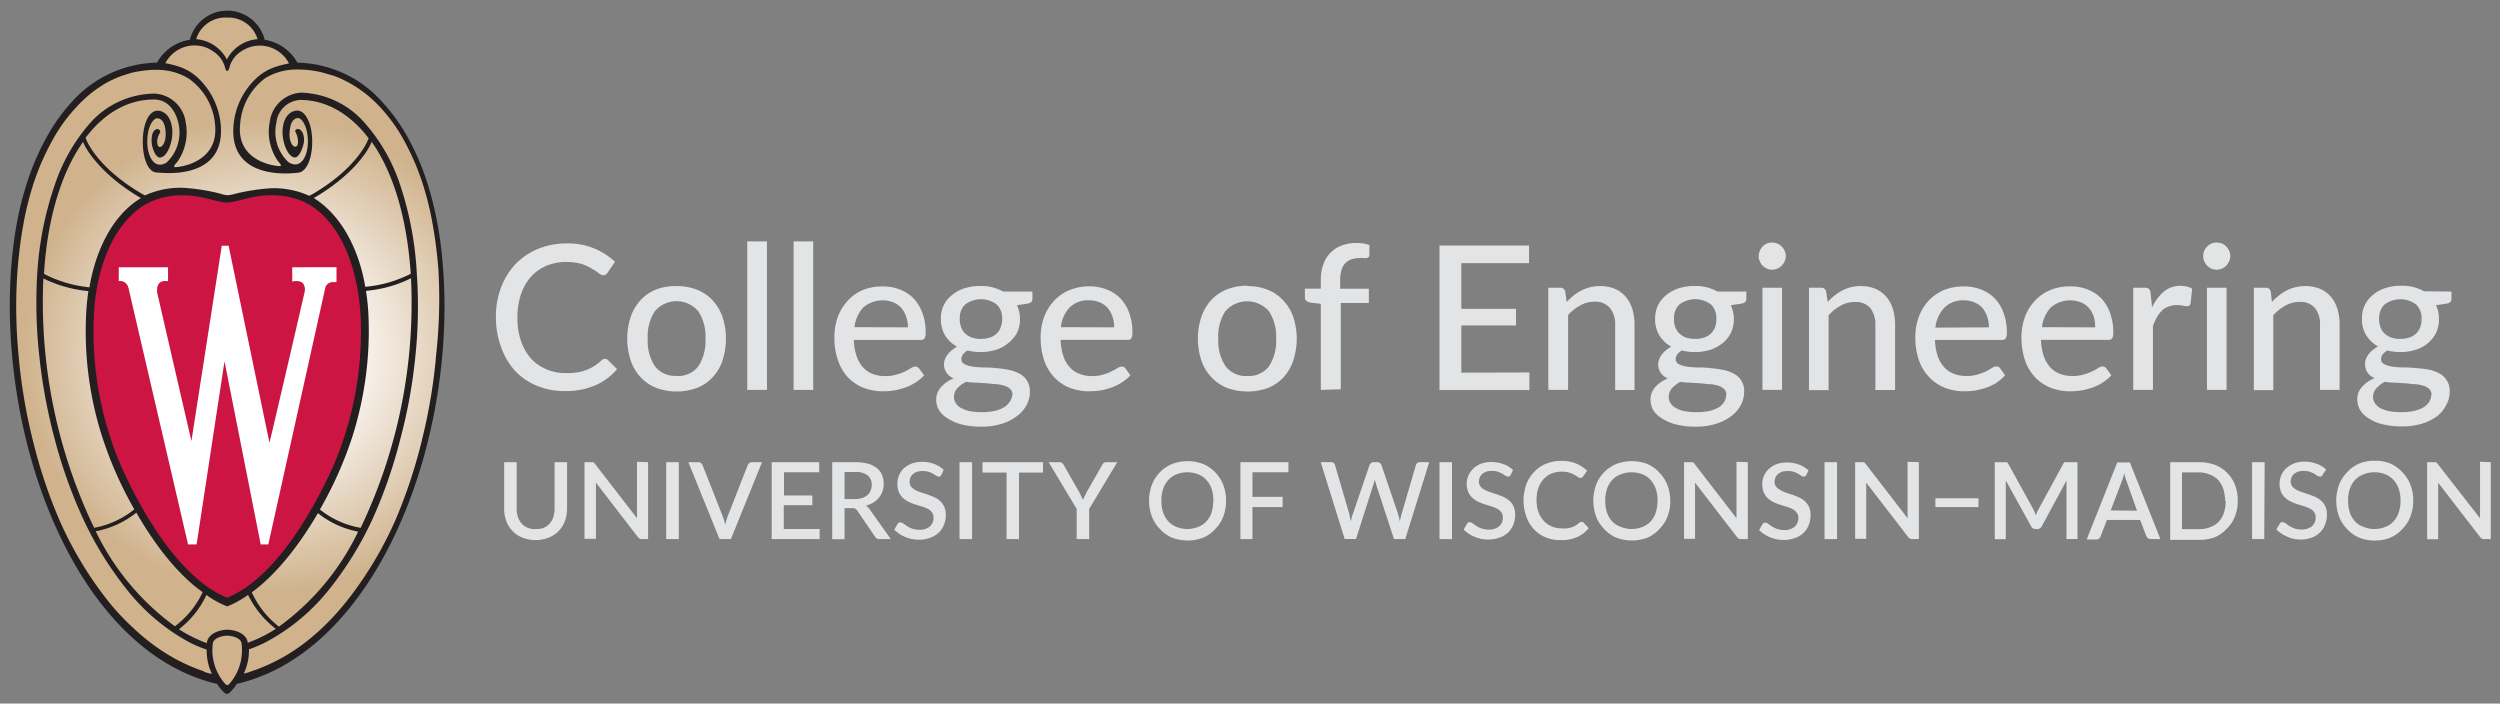
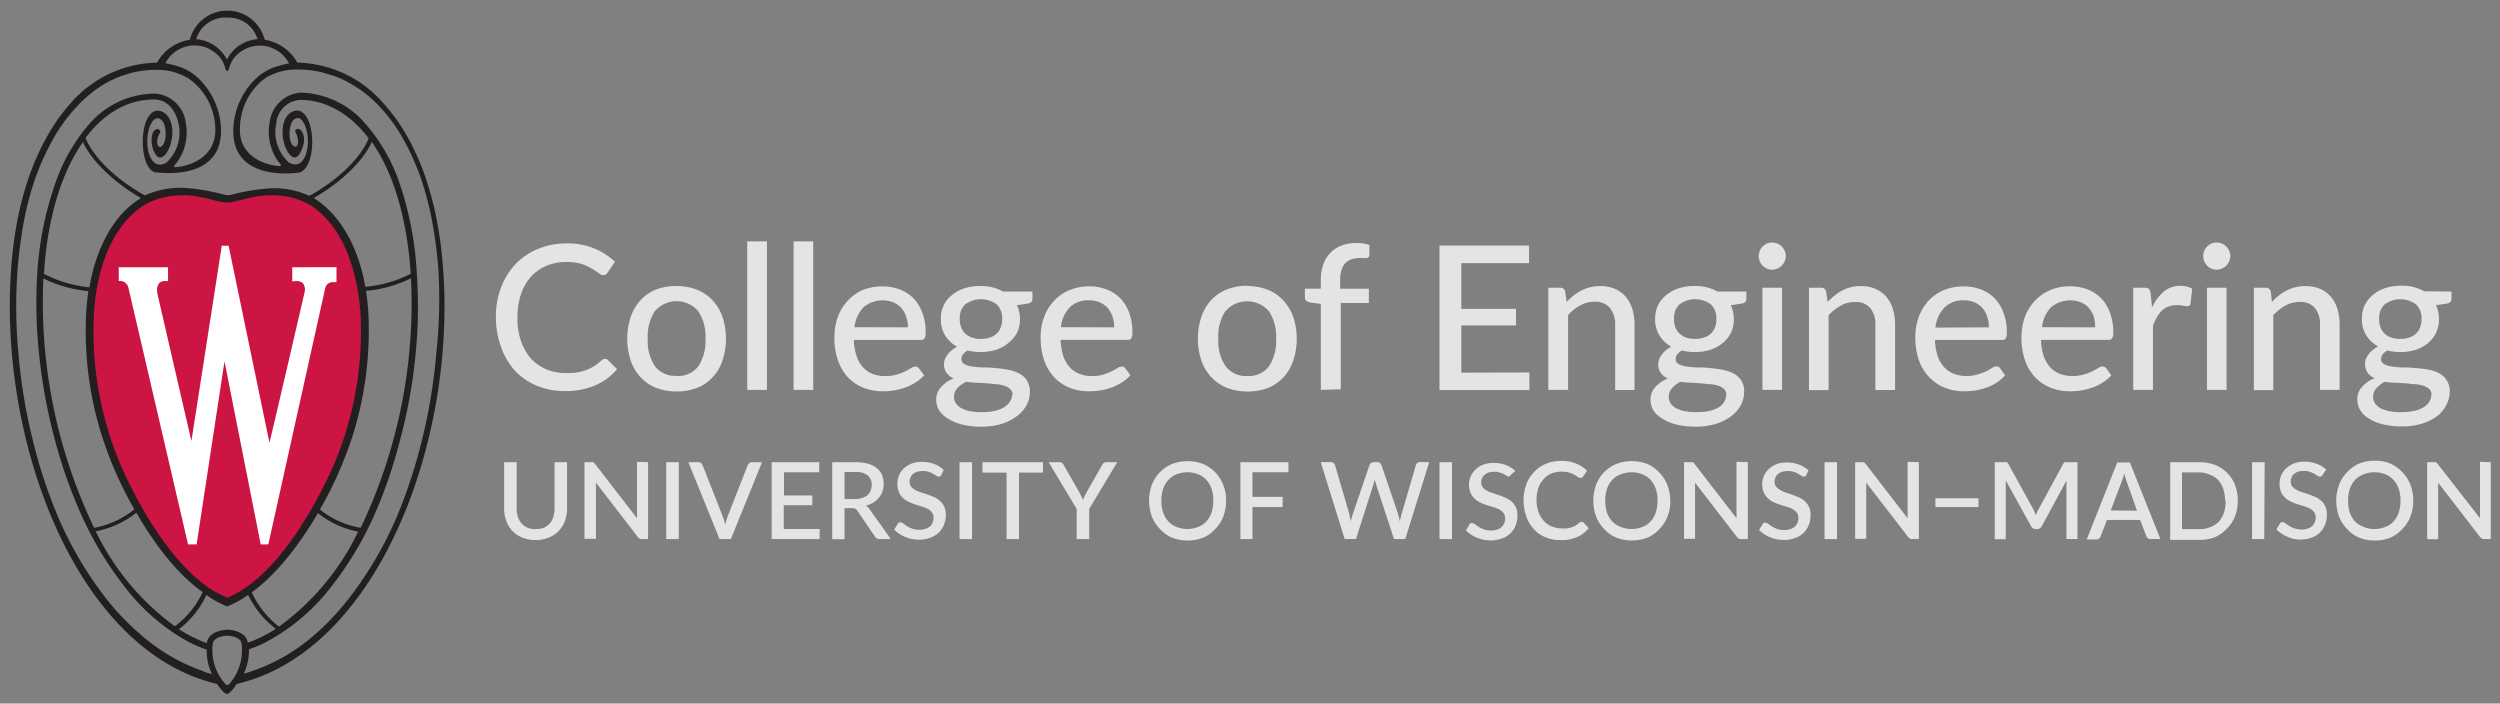
<svg xmlns="http://www.w3.org/2000/svg" viewBox="0 0 284.18 79.97">
  <rect x="0" y="0" width="284.18" height="79.97" fill="#808080" stroke="none" />
  <defs>
    <style>.a{fill:url(#a);}.b{fill:#231f20;}.c{fill:#cd1543;}.d{fill:#fff;}.e{fill:#e3e4e6;}</style>
    <radialGradient id="a" cx="94.54" cy="85.57" r="0.42" gradientTransform="matrix(77.2, 0, 0, -77.18, -7268.5, 6644.57)" gradientUnits="userSpaceOnUse">
      <stop offset="0.25" stop-color="#fff" />
      <stop offset="0.84" stop-color="#d0b38d" />
    </radialGradient>
  </defs>
-   <path class="a" d="M25.83,78.63a3.23,3.23,0,0,1-.95-1l-.06-.08h-.1C8.6,73.73-.38,49,1.65,29.11a41.61,41.61,0,0,1,1.14-6.46,30.44,30.44,0,0,1,2.07-5.71,21,21,0,0,1,3.35-5,13.05,13.05,0,0,1,9.57-4.57c.09,0,.32,0,.34-.21a4.88,4.88,0,0,1,3.44-2.35h.17V4.62a4.17,4.17,0,0,1,4.06-3.16A4.23,4.23,0,0,1,29.85,4.6v.17H30a4.91,4.91,0,0,1,3.44,2.35c0,.22.26.23.34.23a13.07,13.07,0,0,1,9.58,4.57,21.37,21.37,0,0,1,3.81,6l.21.5A37.94,37.94,0,0,1,50,29.1C52,49,43,73.72,26.88,77.48h-.1l-.06.09a3.43,3.43,0,0,1-.9,1.07Z" />
  <path class="b" d="M50.24,29.08a42.82,42.82,0,0,0-.76-4.89,37.71,37.71,0,0,0-1.24-4.39,28.25,28.25,0,0,0-2-4.38,20.5,20.5,0,0,0-2.63-3.65,13.31,13.31,0,0,0-9.76-4.65H33.8a5.19,5.19,0,0,0-3.71-2.6,4.39,4.39,0,0,0-8.51,0,5.14,5.14,0,0,0-3.73,2.6h-.09A13.33,13.33,0,0,0,8,11.77,20.5,20.5,0,0,0,5.4,15.42a28.2,28.2,0,0,0-2,4.38,35.39,35.39,0,0,0-1.25,4.39,45.15,45.15,0,0,0-.76,4.89c-2,20.13,7,44.86,23.28,48.66.24.37.82,1.14,1.13,1.14s.88-.77,1.12-1.14C43.24,73.94,52.29,49.21,50.24,29.08ZM25.83,2a3.46,3.46,0,0,1,3.45,2.45,4.3,4.3,0,0,0-3.43,2.2s0,.08-.06.08-.05-.06-.06-.08a4.33,4.33,0,0,0-3.43-2.2A3.46,3.46,0,0,1,25.83,2ZM24.17,5.8a3.13,3.13,0,0,1,1.42,1.9c.06.23.15.37.24.37s.18-.14.24-.37a3.14,3.14,0,0,1,1.41-1.9,3.73,3.73,0,0,1,5.17,1.07,2.33,2.33,0,0,1,.2.34,12.16,12.16,0,0,0-1.47.37,6,6,0,0,0-2.1,1.18,8.31,8.31,0,0,0-2.73,5.42c-.6,6.52,6.87,5.49,7.24,5.46,1,0,1.7-1.51,1.7-3.53s-.75-3.54-1.7-3.54c-.58,0-1.58.47-1.67,2.27-.06,1.27.56,2.95,1.36,3.06.42.05.79-.68,1-1.43s0-1.66-.53-1.8a.33.33,0,0,0-.41.24h0a2.6,2.6,0,0,1,.34,1.19c0,1.11-1.14.56-.95-1.21.13-1.57.95-1.47.95-1.47.45,0,1.12,1,1.12,2.68,0,1.55-.75,3.23-2.19,2.35A4.67,4.67,0,0,1,31.41,14a2.88,2.88,0,0,1,2.73-2.64c2.86,0,5.6,1.52,7.76,4.35-.24.76-1.73,3.66-6.48,6.42-.1,0-.26.14-.26.13a9.74,9.74,0,0,0-4.39-.86,23.2,23.2,0,0,0-4.13.65,3.71,3.71,0,0,1-.81.14h0A3.7,3.7,0,0,1,25,22a23.2,23.2,0,0,0-4.13-.65,9.77,9.77,0,0,0-4.39.86l-.26-.13c-4.76-2.76-6.25-5.66-6.49-6.42,2.16-2.86,4.86-4.35,7.77-4.35,2,0,2.63,2,2.78,2.68a4.68,4.68,0,0,1-1.35,4.49c-1.43.87-2.19-.8-2.19-2.35,0-1.75.68-2.68,1.13-2.68,0,0,.83-.1.95,1.47.15,1.77-.95,2.32-.95,1.21,0-.75.39-1,.34-1.2a.33.33,0,0,0-.4-.25h0c-.58.14-.64,1.15-.53,1.8s.5,1.48.95,1.43c.8-.1,1.43-1.8,1.36-3.06-.1-1.8-1.1-2.27-1.67-2.27-1,0-1.69,1.52-1.69,3.53s.66,3.5,1.61,3.5c.38,0,7.84,1.06,7.25-5.45a8.38,8.38,0,0,0-2.71-5.42,5.88,5.88,0,0,0-2.11-1.19,14.36,14.36,0,0,0-1.47-.37,3.73,3.73,0,0,1,5-1.61A3.79,3.79,0,0,1,24.17,5.8ZM10.05,33.09A26.15,26.15,0,0,0,9.78,36,39.32,39.32,0,0,0,11.6,49.6a43.59,43.59,0,0,0,3.67,8.3A10.23,10.23,0,0,1,10.7,60,59.32,59.32,0,0,1,4.93,31.65a14.57,14.57,0,0,0,5.12,1.44ZM5,31.13c.39-6.47,2.05-11.61,4.44-15,.43,1.1,2.29,3.87,6.58,6.39-3.64,2.18-5.3,6.75-5.85,10.14A14.18,14.18,0,0,1,5,31.13ZM15.52,58.31c2.74,4.76,5.44,7.54,7.52,9a10.35,10.35,0,0,1-3.16,3.88,28.87,28.87,0,0,1-9-10.8,10.5,10.5,0,0,0,4.6-2.1Zm7.93,9.31a10.22,10.22,0,0,0,2.38,1.31,11.18,11.18,0,0,0,2.37-1.31,10.83,10.83,0,0,0,3.15,3.86,15.29,15.29,0,0,1-3.19,1.58V73c-.22-1.17-1.76-1.42-2.31-1.42s-2.1.25-2.33,1.42v.11a16.53,16.53,0,0,1-3.18-1.58,10.61,10.61,0,0,0,3.11-3.86Zm5.17-.29c2.07-1.49,4.77-4.3,7.52-9a10.39,10.39,0,0,0,4.57,2.1,28.53,28.53,0,0,1-9,10.8A10.37,10.37,0,0,1,28.62,67.33Zm7.76-9.44a44,44,0,0,0,3.69-8.3,40.57,40.57,0,0,0,1.47-6.51A39.69,39.69,0,0,0,41.89,36a24.38,24.38,0,0,0-.29-2.94,14.29,14.29,0,0,0,5.12-1.43A59.26,59.26,0,0,1,41,60a10.15,10.15,0,0,1-4.62-2.07Zm5.14-25.28c-.55-3.38-2.23-7.83-5.85-10.1C40,20,41.83,17.22,42.25,16.12c2.4,3.4,4,8.5,4.44,15a14,14,0,0,1-5.17,1.48ZM23.17,76.31A20.58,20.58,0,0,1,18,73.7a23.65,23.65,0,0,1-2.86-2.33A27.15,27.15,0,0,1,13,69.18c-.45-.52-.88-1.07-1.3-1.62a42.3,42.3,0,0,1-5-8.57,57,57,0,0,1-3-9.08,61.81,61.81,0,0,1-1.6-9.66A57.46,57.46,0,0,1,2,30.61c.14-1.72.35-3.43.66-5.13a34.46,34.46,0,0,1,1.28-5,27.79,27.79,0,0,1,1.91-4.33,18.43,18.43,0,0,1,2.8-3.94,14.13,14.13,0,0,1,3.45-2.8,13.32,13.32,0,0,1,1.72-.78l.91-.29a7.7,7.7,0,0,1,1-.22A11.57,11.57,0,0,1,18,7.94a6.8,6.8,0,0,1,3.46,1,7.1,7.1,0,0,1,3,5.38c.33,4-3.76,4.68-4.56,4.68-.13,0-.2-.13.21-.54a5.81,5.81,0,0,0,1-4.54,3.76,3.76,0,0,0-3.58-3.28A9.94,9.94,0,0,0,10.23,14a20.49,20.49,0,0,0-4,7,38.07,38.07,0,0,0-2,10.13,55.52,55.52,0,0,0,.25,9.47A61.82,61.82,0,0,0,6.24,50,54.72,54.72,0,0,0,9.37,58.8a39.41,39.41,0,0,0,4.88,8A23.11,23.11,0,0,0,21.5,73a15.47,15.47,0,0,0,2,.85,6,6,0,0,0,.59,2.76,6.74,6.74,0,0,1-.88-.24Zm2.94,1.38a.54.54,0,0,1-.28.19.48.48,0,0,1-.27-.19,5.73,5.73,0,0,1-1.36-4.6c.12-.58,1.08-.83,1.63-.83s1.51.25,1.62.83a5.79,5.79,0,0,1-1.34,4.6ZM49.59,40.21A61.81,61.81,0,0,1,48,49.87,58,58,0,0,1,45,59a42.35,42.35,0,0,1-5,8.57c-.41.55-.85,1.1-1.3,1.62a26.91,26.91,0,0,1-2.08,2.19,23.65,23.65,0,0,1-2.86,2.33,20.58,20.58,0,0,1-5.22,2.61,4.94,4.94,0,0,1-.83.25,6.13,6.13,0,0,0,.59-2.76,14.21,14.21,0,0,0,2-.86,22.91,22.91,0,0,0,7.24-6.11,38.54,38.54,0,0,0,4.88-8A54.35,54.35,0,0,0,45.48,50a59.06,59.06,0,0,0,1.73-9.43,54.45,54.45,0,0,0,.17-9.47A38,38,0,0,0,45.48,21a20.12,20.12,0,0,0-4-7,10,10,0,0,0-7.23-3.47,3.81,3.81,0,0,0-3.58,3.28,5.86,5.86,0,0,0,.95,4.54c.4.41.34.53.21.53-.8,0-4.9-.63-4.54-4.64a7.11,7.11,0,0,1,2.91-5.39,6.89,6.89,0,0,1,3.45-.95A12.39,12.39,0,0,1,36,8.1a7.73,7.73,0,0,1,.95.23l1,.29a12,12,0,0,1,1.71.78,13.91,13.91,0,0,1,3.53,2.76A18.8,18.8,0,0,1,46,16.1a28.72,28.72,0,0,1,1.9,4.33,34.43,34.43,0,0,1,1.27,5c.31,1.7.52,3.41.66,5.14A57.58,57.58,0,0,1,49.59,40.21Z" />
  <path class="c" d="M41,36.16c-.1-2.39-.8-9.7-5.77-12.87a8.49,8.49,0,0,0-3.9-1.08c-2.45-.16-4.25.78-5.47.81h-.07c-1.21,0-3-.95-5.48-.81a8.41,8.41,0,0,0-3.88,1.08c-5,3.17-5.72,10.48-5.77,12.87a38.76,38.76,0,0,0,3.14,16.9C17.24,60.68,21.43,66,25.5,67.8l.33.15.32-.15c4.08-1.82,8.26-7.17,11.7-14.74A38.76,38.76,0,0,0,41,36.16Z" />
  <path class="d" d="M33.22,30.38V32l.33-.05h.15a1.06,1.06,0,0,1,.73.24,1.22,1.22,0,0,1,.2,1s-3.33,14.41-4,17.14L26,28v-.07h-.8V28s-2.86,18.43-3.44,22.13c-.75-3.2-3.9-16.89-3.9-16.89V33a1.1,1.1,0,0,1,.28-.85.88.88,0,0,1,.64-.2h.32V30.38h-5.6v1.56h.25a1,1,0,0,1,.84.74l6.77,29.13v.07h1v-.07l3.16-20.74,4.1,20.74v.07h.88l6.47-29.14a.87.87,0,0,1,.9-.67h.38v-1.7Z" />
  <path class="e" d="M60.89,60.13A2.36,2.36,0,0,0,61.8,60a2,2,0,0,0,.67-.48,1.91,1.91,0,0,0,.42-.73,3.09,3.09,0,0,0,.15-.95V52.54h1.42v5.27a4.39,4.39,0,0,1-.25,1.43,3.43,3.43,0,0,1-.71,1.13,3.37,3.37,0,0,1-1.12.74,4.11,4.11,0,0,1-3,0,3.18,3.18,0,0,1-1.83-1.9,3.87,3.87,0,0,1-.24-1.43V52.54h1.42v5.27a2.81,2.81,0,0,0,.14.95,2.18,2.18,0,0,0,.42.74A1.91,1.91,0,0,0,60,60a2.27,2.27,0,0,0,.9.15Z" />
  <path class="e" d="M73.67,52.54v8.74H73a.54.54,0,0,1-.28-.05.79.79,0,0,1-.22-.19l-4.76-6.18v6.39H66.44V52.54h1l.1.08a.58.58,0,0,1,.1.12l4.77,6.17V52.49Z" />
  <path class="e" d="M77.16,61.28H75.73V52.54h1.43Z" />
  <path class="e" d="M86.62,52.54l-3.54,8.74H81.79l-3.54-8.74h1.13a.45.45,0,0,1,.3.1.58.58,0,0,1,.18.23l2.25,5.71a8.72,8.72,0,0,1,.34,1.1,2.41,2.41,0,0,1,.14-.59,3.39,3.39,0,0,1,.17-.51L85,52.86a.72.72,0,0,1,.17-.22.54.54,0,0,1,.3-.1Z" />
  <path class="e" d="M93.17,60.13v1.15H87.72V52.54h5.4v1.14h-4v2.64h3.22v1.11H89.09v2.7Z" />
  <path class="e" d="M101.26,61.28H100a.58.58,0,0,1-.55-.3l-2-2.93a.77.77,0,0,0-.22-.22.94.94,0,0,0-.37-.07H96v3.53H94.6V52.54h2.58a5.78,5.78,0,0,1,1.49.17,3,3,0,0,1,1,.5,2,2,0,0,1,.59.78,2.7,2.7,0,0,1,.19,1,3.14,3.14,0,0,1-.13.86,2.6,2.6,0,0,1-.4.71,2.78,2.78,0,0,1-.63.56,3.85,3.85,0,0,1-.86.37,1.45,1.45,0,0,1,.45.44Zm-4.12-4.55a2.69,2.69,0,0,0,.85-.12,1.72,1.72,0,0,0,.61-.33,1.22,1.22,0,0,0,.36-.51,1.64,1.64,0,0,0,.13-.65,1.33,1.33,0,0,0-.48-1.1,2.25,2.25,0,0,0-1.43-.37H96v3.08Z" />
  <path class="e" d="M107,54a.8.8,0,0,1-.15.17h-.18a.55.55,0,0,1-.25-.1l-.36-.22a2.81,2.81,0,0,0-.5-.22,2.47,2.47,0,0,0-1.32,0,1.66,1.66,0,0,0-.47.26,1.05,1.05,0,0,0-.27.39,1,1,0,0,0-.1.48.86.86,0,0,0,.17.56,1.63,1.63,0,0,0,.46.37,3.19,3.19,0,0,0,.66.28l.76.25c.26.09.51.19.76.3a2.62,2.62,0,0,1,.65.43,2,2,0,0,1,.47.64,2.23,2.23,0,0,1,.18.95,2.6,2.6,0,0,1-.21,1.1,2.47,2.47,0,0,1-.57.89,2.79,2.79,0,0,1-1,.6,3.63,3.63,0,0,1-1.26.22,4.47,4.47,0,0,1-.82-.08,3.36,3.36,0,0,1-.76-.24,3,3,0,0,1-.68-.36,3.1,3.1,0,0,1-.56-.47l.41-.68a.43.43,0,0,1,.14-.13.41.41,0,0,1,.18,0,.54.54,0,0,1,.32.13l.41.29a2.83,2.83,0,0,0,.58.28,2.45,2.45,0,0,0,.81.13,1.84,1.84,0,0,0,1.2-.37,1.36,1.36,0,0,0,.42-1,1,1,0,0,0-.18-.6,1.26,1.26,0,0,0-.46-.4,3.91,3.91,0,0,0-.67-.27l-.75-.23a5.33,5.33,0,0,1-.75-.3,2.31,2.31,0,0,1-.66-.44,2,2,0,0,1-.47-.66,2.43,2.43,0,0,1-.17-1,2.38,2.38,0,0,1,.72-1.7,3.1,3.1,0,0,1,.88-.55,3.24,3.24,0,0,1,1.19-.2,3.82,3.82,0,0,1,1.38.24,3.06,3.06,0,0,1,1.09.67Z" />
  <path class="e" d="M110.5,61.28h-1.43V52.54h1.43Z" />
  <path class="e" d="M118.56,53.72h-2.73v7.56h-1.41V53.72h-2.74V52.54h6.88Z" />
  <path class="e" d="M123.81,57.85v3.43h-1.42V57.85l-3.19-5.31h1.24a.41.41,0,0,1,.3.1.58.58,0,0,1,.18.23L122.71,56l.22.45a3.79,3.79,0,0,1,.18.42c0-.14.1-.28.16-.42l.22-.45,1.79-3.13a.55.55,0,0,1,.17-.23.45.45,0,0,1,.3-.1H127Z" />
  <path class="e" d="M139.37,56.91a5,5,0,0,1-.31,1.79,4,4,0,0,1-.9,1.41,3.87,3.87,0,0,1-1.37,1,5,5,0,0,1-3.58,0,4,4,0,0,1-1.38-1,4.1,4.1,0,0,1-.9-1.41,5.24,5.24,0,0,1,0-3.58,4.21,4.21,0,0,1,2.28-2.37,5,5,0,0,1,3.57,0,4.22,4.22,0,0,1,2.27,2.37,4.76,4.76,0,0,1,.32,1.79Zm-1.44,0a4.43,4.43,0,0,0-.21-1.35,2.68,2.68,0,0,0-.59-1,2.41,2.41,0,0,0-.95-.65,3.37,3.37,0,0,0-2.42,0,2.48,2.48,0,0,0-.95.65,2.76,2.76,0,0,0-.59,1,4.13,4.13,0,0,0-.2,1.35,4.19,4.19,0,0,0,.2,1.36,3,3,0,0,0,.59,1,2.44,2.44,0,0,0,.95.63,3.26,3.26,0,0,0,2.42,0,2.44,2.44,0,0,0,.95-.63,2.82,2.82,0,0,0,.59-1,4.47,4.47,0,0,0,.19-1.36Z" />
  <path class="e" d="M142.37,53.68v2.8h3.43v1.16h-3.43v3.64H141V52.54h5.46v1.14Z" />
  <path class="e" d="M162.46,52.54l-2.72,8.74h-1.28L156.4,55a.3.3,0,0,0-.06-.23c-.07-.09,0-.16-.07-.26l-.06.26a.62.62,0,0,1-.07.23l-2,6.27h-1.29l-2.72-8.74h1.15a.55.55,0,0,1,.3.09.44.44,0,0,1,.17.23l1.64,5.61a1.59,1.59,0,0,0,.08.39l.09.45a1.82,1.82,0,0,1,.1-.45c0-.14.07-.27.11-.39l1.91-5.61a.6.6,0,0,1,.17-.22.54.54,0,0,1,.3-.1h.41a.51.51,0,0,1,.3.1.63.63,0,0,1,.17.23l1.91,5.61c0,.13.07.26.1.38a2.07,2.07,0,0,0,.1.43,1.31,1.31,0,0,1,.08-.43,1.75,1.75,0,0,1,.09-.38l1.64-5.61a.41.41,0,0,1,.16-.23.54.54,0,0,1,.3-.1Z" />
  <path class="e" d="M165.05,61.28h-1.42V52.54h1.42Z" />
-   <path class="e" d="M171.71,54a.46.46,0,0,1-.14.17h-.18a.64.64,0,0,1-.26-.1l-.35-.22a3.16,3.16,0,0,0-.5-.22,2,2,0,0,0-.68-.1,2,2,0,0,0-.64.08,1.61,1.61,0,0,0-.46.26,1.24,1.24,0,0,0-.29.39,1.29,1.29,0,0,0-.1.48.94.94,0,0,0,.18.56,1.54,1.54,0,0,0,.47.37,3.19,3.19,0,0,0,.66.28l.75.25c.26.09.51.19.76.3a2.88,2.88,0,0,1,.66.43,2.3,2.3,0,0,1,.47.64,2.39,2.39,0,0,1,.17.95,3.15,3.15,0,0,1-.2,1.1,2.54,2.54,0,0,1-.58.89,2.6,2.6,0,0,1-1,.6,3.59,3.59,0,0,1-1.26.22,4.47,4.47,0,0,1-.82-.08,3.53,3.53,0,0,1-.76-.24,3,3,0,0,1-.68-.36,3.51,3.51,0,0,1-.56-.46l.42-.69a.27.27,0,0,1,.13-.13.41.41,0,0,1,.19,0,.54.54,0,0,1,.3.13l.42.29a3,3,0,0,0,.57.28,2.51,2.51,0,0,0,.82.13,1.76,1.76,0,0,0,1.19-.37,1.32,1.32,0,0,0,.42-1,1,1,0,0,0-.17-.6,1.38,1.38,0,0,0-.47-.4,3.81,3.81,0,0,0-.66-.27l-.75-.23a4.89,4.89,0,0,1-.75-.3,2.24,2.24,0,0,1-.66-.44,1.94,1.94,0,0,1-.47-.66,2.59,2.59,0,0,1-.18-.95,2.36,2.36,0,0,1,.74-1.7,2.6,2.6,0,0,1,.87-.56,3.5,3.5,0,0,1,1.19-.2,4.11,4.11,0,0,1,1.39.24,3.11,3.11,0,0,1,1.08.67Z" />
+   <path class="e" d="M171.71,54a.46.46,0,0,1-.14.17h-.18l-.35-.22a3.16,3.16,0,0,0-.5-.22,2,2,0,0,0-.68-.1,2,2,0,0,0-.64.08,1.61,1.61,0,0,0-.46.26,1.24,1.24,0,0,0-.29.39,1.29,1.29,0,0,0-.1.48.94.94,0,0,0,.18.56,1.54,1.54,0,0,0,.47.37,3.19,3.19,0,0,0,.66.28l.75.25c.26.09.51.19.76.3a2.88,2.88,0,0,1,.66.43,2.3,2.3,0,0,1,.47.64,2.39,2.39,0,0,1,.17.95,3.15,3.15,0,0,1-.2,1.1,2.54,2.54,0,0,1-.58.89,2.6,2.6,0,0,1-1,.6,3.59,3.59,0,0,1-1.26.22,4.47,4.47,0,0,1-.82-.08,3.53,3.53,0,0,1-.76-.24,3,3,0,0,1-.68-.36,3.51,3.51,0,0,1-.56-.46l.42-.69a.27.27,0,0,1,.13-.13.41.41,0,0,1,.19,0,.54.54,0,0,1,.3.13l.42.29a3,3,0,0,0,.57.28,2.51,2.51,0,0,0,.82.13,1.76,1.76,0,0,0,1.19-.37,1.32,1.32,0,0,0,.42-1,1,1,0,0,0-.17-.6,1.38,1.38,0,0,0-.47-.4,3.81,3.81,0,0,0-.66-.27l-.75-.23a4.89,4.89,0,0,1-.75-.3,2.24,2.24,0,0,1-.66-.44,1.94,1.94,0,0,1-.47-.66,2.59,2.59,0,0,1-.18-.95,2.36,2.36,0,0,1,.74-1.7,2.6,2.6,0,0,1,.87-.56,3.5,3.5,0,0,1,1.19-.2,4.11,4.11,0,0,1,1.39.24,3.11,3.11,0,0,1,1.08.67Z" />
  <path class="e" d="M179.83,59.33a.26.26,0,0,1,.2.1l.56.61a3.5,3.5,0,0,1-1.3,1,4.3,4.3,0,0,1-1.91.35,4.13,4.13,0,0,1-1.73-.33,3.69,3.69,0,0,1-1.33-.95,4.06,4.06,0,0,1-.83-1.42,5.49,5.49,0,0,1,0-3.61,4.08,4.08,0,0,1,.88-1.41,3.8,3.8,0,0,1,1.36-.95,4.39,4.39,0,0,1,1.75-.33,4.15,4.15,0,0,1,1.67.3,3.92,3.92,0,0,1,1.26.82l-.46.66a.43.43,0,0,1-.12.11.27.27,0,0,1-.18.05.59.59,0,0,1-.28-.1l-.4-.26a4,4,0,0,0-.6-.25,3.31,3.31,0,0,0-2,.1,2.51,2.51,0,0,0-.9.64,2.93,2.93,0,0,0-.6,1,4.55,4.55,0,0,0-.21,1.37,4.23,4.23,0,0,0,.22,1.37,3,3,0,0,0,.6,1,2.43,2.43,0,0,0,.91.64,2.77,2.77,0,0,0,1.1.22,3.64,3.64,0,0,0,.66,0,2.42,2.42,0,0,0,.53-.13,2.17,2.17,0,0,0,.46-.22,3.5,3.5,0,0,0,.43-.33A.37.37,0,0,1,179.83,59.33Z" />
  <path class="e" d="M189.87,56.91a4.76,4.76,0,0,1-.32,1.79,3.82,3.82,0,0,1-.9,1.41,3.87,3.87,0,0,1-1.37,1,5,5,0,0,1-3.57,0,4,4,0,0,1-1.38-1,4,4,0,0,1-.9-1.41,5.24,5.24,0,0,1,0-3.58,4.16,4.16,0,0,1,2.27-2.37,5,5,0,0,1,3.58,0,4.07,4.07,0,0,1,1.37,1,4.23,4.23,0,0,1,.9,1.42,5,5,0,0,1,.31,1.79Zm-1.45,0a3.89,3.89,0,0,0-.21-1.35,2.79,2.79,0,0,0-.58-1,2.48,2.48,0,0,0-.95-.65,3.37,3.37,0,0,0-2.42,0,2.52,2.52,0,0,0-1,.65,3.06,3.06,0,0,0-.59,1,4.42,4.42,0,0,0-.2,1.35,4.48,4.48,0,0,0,.2,1.36,3,3,0,0,0,.59,1,2.55,2.55,0,0,0,1,.63,3.26,3.26,0,0,0,2.42,0,2.33,2.33,0,0,0,.95-.63,2.79,2.79,0,0,0,.58-1,4.15,4.15,0,0,0,.2-1.36Z" />
  <path class="e" d="M198.68,52.54v8.74h-.74a.54.54,0,0,1-.28-.05.67.67,0,0,1-.22-.19l-4.76-6.18v6.39h-1.25V52.54h1l.1.08a.58.58,0,0,1,.1.12l4.76,6.17V52.49Z" />
  <path class="e" d="M205.32,54a1.15,1.15,0,0,1-.14.17H205a.55.55,0,0,1-.26-.1l-.35-.22a3.16,3.16,0,0,0-.5-.22,2.51,2.51,0,0,0-1.33,0,1.61,1.61,0,0,0-.46.26,1,1,0,0,0-.28.39,1.12,1.12,0,0,0-.1.48.86.86,0,0,0,.17.56,1.67,1.67,0,0,0,.47.37A3.19,3.19,0,0,0,203,56l.76.25q.39.14.75.3a2.88,2.88,0,0,1,.66.43,2.3,2.3,0,0,1,.47.64,2.39,2.39,0,0,1,.17.95,3.15,3.15,0,0,1-.2,1.1,2.54,2.54,0,0,1-.58.89,2.6,2.6,0,0,1-1,.6,3.59,3.59,0,0,1-1.26.22,4.36,4.36,0,0,1-.81-.08,3.61,3.61,0,0,1-.77-.24,3.11,3.11,0,0,1-.67-.36,2.81,2.81,0,0,1-.56-.46l.41-.69a.35.35,0,0,1,.14-.13.29.29,0,0,1,.18,0,.54.54,0,0,1,.31.13l.41.29a3.43,3.43,0,0,0,.58.28,2.29,2.29,0,0,0,.81.13,1.79,1.79,0,0,0,1.2-.37,1.29,1.29,0,0,0,.42-1,.91.91,0,0,0-.18-.6,1.26,1.26,0,0,0-.46-.4,3.81,3.81,0,0,0-.66-.27l-.75-.23a5.45,5.45,0,0,1-.76-.3,2.2,2.2,0,0,1-.65-.44,2,2,0,0,1-.47-.66,2.42,2.42,0,0,1-.17-.95,2.34,2.34,0,0,1,.72-1.7,2.92,2.92,0,0,1,.88-.56,3.42,3.42,0,0,1,1.19-.2,4,4,0,0,1,1.38.24,3.06,3.06,0,0,1,1.09.67Z" />
  <path class="e" d="M208.82,61.28H207.4V52.54h1.42Z" />
  <path class="e" d="M218.12,52.54v8.74h-.72a.54.54,0,0,1-.28-.05.67.67,0,0,1-.22-.19l-4.76-6.17v6.38h-1.26V52.54h1l.1.08.1.12,4.76,6.17V52.49Z" />
  <path class="e" d="M220,56.64h4.9v1H220Z" />
  <path class="e" d="M236.15,52.54v8.74H234.9V54.63l-2.81,5.19a.55.55,0,0,1-.51.32h-.2a.55.55,0,0,1-.5-.32L228,54.61a2,2,0,0,1,0,.35v6.33h-1.25V52.54h1.36a.48.48,0,0,1,.19.21l2.8,5.08a4,4,0,0,1,.17.36c.06.12.1.26.15.38l.15-.38c.06-.13.12-.25.19-.37l2.76-5.07a.41.41,0,0,1,.18-.21h1.43Z" />
  <path class="e" d="M245.58,61.28h-1.11a.44.44,0,0,1-.3-.1A.56.56,0,0,1,244,61l-.73-1.9H239.5l-.73,1.9a.72.72,0,0,1-.17.22.54.54,0,0,1-.3.1h-1.1l3.47-8.75h1.44Zm-2.66-3.23-1.15-3.24a7.65,7.65,0,0,1-.3-1c-.05.19-.1.37-.15.53s-.1.3-.15.42l-1.24,3.26Z" />
  <path class="e" d="M254.37,56.91a4.62,4.62,0,0,1-.31,1.77,3.84,3.84,0,0,1-.9,1.38,4,4,0,0,1-1.37,1,5,5,0,0,1-1.79.31h-3.31V52.54H250a5,5,0,0,1,1.79.31,4,4,0,0,1,2.27,2.28,4.91,4.91,0,0,1,.31,1.78Zm-1.44,0a4.43,4.43,0,0,0-.21-1.35,2.88,2.88,0,0,0-.58-1,2.55,2.55,0,0,0-1-.63,2.93,2.93,0,0,0-1.21-.23h-1.9v6.45H250a3.09,3.09,0,0,0,1.21-.22,2.55,2.55,0,0,0,1-.63,2.79,2.79,0,0,0,.58-1,4.38,4.38,0,0,0,.21-1.35Z" />
  <path class="e" d="M257.38,61.28H256V52.54h1.43Z" />
  <path class="e" d="M264,54a.8.8,0,0,1-.15.17h-.18a.52.52,0,0,1-.26-.1l-.35-.22a3.16,3.16,0,0,0-.5-.22,2,2,0,0,0-.68-.1,2.29,2.29,0,0,0-.64.08,1.66,1.66,0,0,0-.47.26,1.08,1.08,0,0,0-.28.39,1.29,1.29,0,0,0-.1.48.94.94,0,0,0,.18.56,1.63,1.63,0,0,0,.46.37,3.19,3.19,0,0,0,.66.28l.76.25c.26.09.51.19.76.3a2.62,2.62,0,0,1,.65.43,2,2,0,0,1,.47.64,2.08,2.08,0,0,1,.17.95,2.75,2.75,0,0,1-.2,1.1,2.39,2.39,0,0,1-.57.89,2.64,2.64,0,0,1-.95.6,3.69,3.69,0,0,1-1.27.22,4.45,4.45,0,0,1-.81-.08A3.36,3.36,0,0,1,260,61a3,3,0,0,1-.68-.36,3.51,3.51,0,0,1-.56-.46l.41-.69a.57.57,0,0,1,.14-.13.41.41,0,0,1,.18,0,.61.61,0,0,1,.32.13l.41.29a3.1,3.1,0,0,0,.58.28,2.45,2.45,0,0,0,.81.13,1.84,1.84,0,0,0,1.2-.37,1.36,1.36,0,0,0,.42-1,1,1,0,0,0-.18-.6,1.26,1.26,0,0,0-.46-.4,3.91,3.91,0,0,0-.67-.27l-.75-.23a5.33,5.33,0,0,1-.75-.3,2.24,2.24,0,0,1-.66-.44,2,2,0,0,1-.47-.66,2.61,2.61,0,0,1-.17-.95,2.39,2.39,0,0,1,.76-1.74,3.1,3.1,0,0,1,.88-.55,3.24,3.24,0,0,1,1.19-.2,3.62,3.62,0,0,1,1.38.24,3,3,0,0,1,1.09.66Z" />
  <path class="e" d="M274.32,56.91A5,5,0,0,1,274,58.7a3.82,3.82,0,0,1-.9,1.41,3.87,3.87,0,0,1-1.37,1,4.59,4.59,0,0,1-1.79.33,4.5,4.5,0,0,1-1.78-.33,3.9,3.9,0,0,1-1.38-1,4,4,0,0,1-.9-1.41,5.24,5.24,0,0,1,0-3.58,4.23,4.23,0,0,1,.9-1.42,4.11,4.11,0,0,1,1.38-1,4.5,4.5,0,0,1,1.78-.33,4.59,4.59,0,0,1,1.79.33,4,4,0,0,1,1.37,1,4.08,4.08,0,0,1,.9,1.42A5,5,0,0,1,274.32,56.91Zm-1.45,0a3.89,3.89,0,0,0-.21-1.35,2.79,2.79,0,0,0-.58-1,2.48,2.48,0,0,0-.95-.65,3.43,3.43,0,0,0-1.22-.23,3.29,3.29,0,0,0-1.21.23,2.52,2.52,0,0,0-1,.65,3.06,3.06,0,0,0-.59,1,4.42,4.42,0,0,0-.2,1.35,4.48,4.48,0,0,0,.2,1.36,3,3,0,0,0,.59,1,2.47,2.47,0,0,0,1,.63,2.93,2.93,0,0,0,1.21.23,3,3,0,0,0,1.22-.23,2.33,2.33,0,0,0,.95-.63,2.79,2.79,0,0,0,.58-1A3.87,3.87,0,0,0,272.87,56.91Z" />
  <path class="e" d="M283.13,52.54v8.74h-.72a.54.54,0,0,1-.28-.05.79.79,0,0,1-.22-.19l-4.76-6.17v6.42H275.9V52.54h1l.1.08a.58.58,0,0,1,.1.12l4.81,6.17V52.49Z" />
  <path class="e" d="M68.79,40.8a.48.48,0,0,1,.35.16l1,1a6.61,6.61,0,0,1-2.45,1.83,8.33,8.33,0,0,1-3.48.66,8.11,8.11,0,0,1-3.23-.62,7.1,7.1,0,0,1-2.47-1.72,7.91,7.91,0,0,1-1.55-2.66,9.81,9.81,0,0,1-.59-3.35,9.31,9.31,0,0,1,.59-3.43,8,8,0,0,1,1.65-2.66,7.51,7.51,0,0,1,2.55-1.72,8.52,8.52,0,0,1,3.27-.62,7.73,7.73,0,0,1,5.48,2.09L69.06,31a.64.64,0,0,1-.2.2.48.48,0,0,1-.31.08A.93.93,0,0,1,68,31a8.18,8.18,0,0,0-.76-.48A5.47,5.47,0,0,0,66.1,30a6.32,6.32,0,0,0-1.73-.22,5.77,5.77,0,0,0-2.25.43,5,5,0,0,0-1.76,1.24,5.81,5.81,0,0,0-1.14,2,8.2,8.2,0,0,0-.4,2.69,7.58,7.58,0,0,0,.42,2.67,6,6,0,0,0,1.16,2A5.21,5.21,0,0,0,62.16,42a5.51,5.51,0,0,0,2.17.41,7.86,7.86,0,0,0,1.28-.08,5.18,5.18,0,0,0,1-.26,4.17,4.17,0,0,0,.9-.44,5.82,5.82,0,0,0,.84-.64l.19-.14a.65.65,0,0,1,.22-.08Z" />
  <path class="e" d="M76.92,32.52a6.15,6.15,0,0,1,2.32.42A4.72,4.72,0,0,1,81,34.14,5.37,5.37,0,0,1,82.12,36a8,8,0,0,1,0,5A5.09,5.09,0,0,1,81,42.89a4.72,4.72,0,0,1-1.76,1.2,6.73,6.73,0,0,1-4.64,0,4.84,4.84,0,0,1-1.77-1.2A5.31,5.31,0,0,1,71.7,41a8,8,0,0,1,0-5,5.39,5.39,0,0,1,1.13-1.9,4.84,4.84,0,0,1,1.77-1.2A6.15,6.15,0,0,1,76.92,32.52Zm0,10.22a2.89,2.89,0,0,0,2.46-1.1,5.22,5.22,0,0,0,.81-3.13,5.21,5.21,0,0,0-.81-3.12A3.23,3.23,0,0,0,74.82,35a3.32,3.32,0,0,0-.38.37,5.21,5.21,0,0,0-.81,3.12,5.22,5.22,0,0,0,.81,3.13,2.87,2.87,0,0,0,2.48,1.1Z" />
  <path class="e" d="M87.18,27.44V44.32H84.94V27.44Z" />
  <path class="e" d="M92.44,27.44V44.32H90.21V27.44Z" />
  <path class="e" d="M105.05,42.66a4.68,4.68,0,0,1-1,.83,5.48,5.48,0,0,1-1.14.56,9,9,0,0,1-1.26.33,9.08,9.08,0,0,1-1.28.1,6.23,6.23,0,0,1-2.22-.4,5.07,5.07,0,0,1-1.77-1.19A5.56,5.56,0,0,1,95.27,41a7.58,7.58,0,0,1-.42-2.67,6.7,6.7,0,0,1,.37-2.26,5.6,5.6,0,0,1,1.09-1.83A5,5,0,0,1,98,33a5.77,5.77,0,0,1,2.29-.44,5.23,5.23,0,0,1,2,.35,4.42,4.42,0,0,1,1.55,1,4.67,4.67,0,0,1,1,1.64,6.12,6.12,0,0,1,.38,2.21,1.4,1.4,0,0,1-.12.7.46.46,0,0,1-.42.18H97.06a6.24,6.24,0,0,0,.3,1.81,3.68,3.68,0,0,0,.72,1.28,2.78,2.78,0,0,0,1.11.77,3.85,3.85,0,0,0,1.43.25,4.25,4.25,0,0,0,1.28-.17,5.6,5.6,0,0,0,1-.37c.26-.13.48-.26.66-.37a.93.93,0,0,1,.48-.17.5.5,0,0,1,.42.2Zm-1.84-5.45A3.56,3.56,0,0,0,103,36a2.7,2.7,0,0,0-.55-1,2.57,2.57,0,0,0-.9-.63,3.38,3.38,0,0,0-3.42.58,4,4,0,0,0-1,2.24Z" />
  <path class="e" d="M117.36,33.14V34c0,.27-.17.43-.52.51l-1.24.18a4,4,0,0,1,.25.74,3.91,3.91,0,0,1,.09.83,3.5,3.5,0,0,1-.33,1.56,3.72,3.72,0,0,1-1,1.18,4.1,4.1,0,0,1-1.39.76,5.88,5.88,0,0,1-1.77.26,6,6,0,0,1-1.47-.18,1.88,1.88,0,0,0-.52.45.92.92,0,0,0-.18.5.62.62,0,0,0,.34.59,2.45,2.45,0,0,0,.88.28,10.38,10.38,0,0,0,1.24.11,11.32,11.32,0,0,1,1.43.07,13.64,13.64,0,0,1,1.43.19,4.49,4.49,0,0,1,1.25.42,2.26,2.26,0,0,1,.88.8,2.37,2.37,0,0,1,.34,1.32,3.1,3.1,0,0,1-.37,1.46,3.77,3.77,0,0,1-1.09,1.26,5.61,5.61,0,0,1-1.72.88,7.55,7.55,0,0,1-2.31.33,9,9,0,0,1-2.25-.25,5.2,5.2,0,0,1-1.59-.68,2.88,2.88,0,0,1-1-.95,2.35,2.35,0,0,1-.32-1.16,2.07,2.07,0,0,1,.54-1.44,3.46,3.46,0,0,1,1.45-1,1.81,1.81,0,0,1-.8-.62,1.64,1.64,0,0,1-.3-1,1.75,1.75,0,0,1,.08-.51,2.54,2.54,0,0,1,.29-.54,2.23,2.23,0,0,1,.47-.5,3.47,3.47,0,0,1,.64-.44,3.74,3.74,0,0,1-1.35-1.27,3.51,3.51,0,0,1-.49-1.9,3.3,3.3,0,0,1,1.28-2.71,4,4,0,0,1,1.41-.76,5.69,5.69,0,0,1,1.78-.26,5,5,0,0,1,2.6.63ZM115.1,44.92a.94.94,0,0,0-.23-.66,1.71,1.71,0,0,0-.63-.39,4.47,4.47,0,0,0-.95-.2c-.35,0-.72-.07-1.11-.1L111,43.5a7.7,7.7,0,0,1-1.17-.1,3.19,3.19,0,0,0-1,.72,1.48,1.48,0,0,0-.39,1,1.34,1.34,0,0,0,.19.68,1.64,1.64,0,0,0,.58.56,4,4,0,0,0,.95.36,6.86,6.86,0,0,0,1.43.13,6.51,6.51,0,0,0,1.46-.14,3.68,3.68,0,0,0,1.06-.4,1.87,1.87,0,0,0,.64-.61,1.35,1.35,0,0,0,.3-.78Zm-3.56-6.4a2.83,2.83,0,0,0,1-.16,1.83,1.83,0,0,0,.76-.45,1.63,1.63,0,0,0,.45-.7,2.39,2.39,0,0,0,.17-1,2.15,2.15,0,0,0-.62-1.6,3,3,0,0,0-3.59,0,2.11,2.11,0,0,0-.61,1.6,2.38,2.38,0,0,0,.16,1,1.73,1.73,0,0,0,.45.7,2.28,2.28,0,0,0,.76.46,3.26,3.26,0,0,0,1,.16Z" />
  <path class="e" d="M128.49,42.66a4.68,4.68,0,0,1-1,.83,5.48,5.48,0,0,1-1.14.56,8,8,0,0,1-1.25.33,9.08,9.08,0,0,1-1.28.1,6,6,0,0,1-2.22-.4,4.88,4.88,0,0,1-1.77-1.2A5.52,5.52,0,0,1,118.7,41a8.32,8.32,0,0,1-.41-2.67,6.65,6.65,0,0,1,.38-2.25,5.51,5.51,0,0,1,1.13-1.87A5,5,0,0,1,121.52,33a5.76,5.76,0,0,1,2.28-.45,5.13,5.13,0,0,1,2,.36,4.29,4.29,0,0,1,1.55,1,4.78,4.78,0,0,1,1,1.63,6.18,6.18,0,0,1,.37,2.21,1.52,1.52,0,0,1-.11.7.46.46,0,0,1-.42.18h-7.63a6.86,6.86,0,0,0,.3,1.81,3.51,3.51,0,0,0,.73,1.29,2.8,2.8,0,0,0,1.1.76,3.7,3.7,0,0,0,1.43.26,4.32,4.32,0,0,0,1.29-.17,6.44,6.44,0,0,0,.95-.37c.27-.14.49-.26.67-.37a.9.9,0,0,1,.47-.17.48.48,0,0,1,.42.2Zm-1.84-5.45a3.56,3.56,0,0,0-.19-1.21,3,3,0,0,0-.55-1,2.57,2.57,0,0,0-.9-.63,3,3,0,0,0-1.21-.23,2.92,2.92,0,0,0-2.21.81,3.87,3.87,0,0,0-1,2.24Z" />
  <path class="e" d="M141.79,32.52a6.15,6.15,0,0,1,2.32.42,4.77,4.77,0,0,1,1.75,1.2A5.28,5.28,0,0,1,147,36a7.94,7.94,0,0,1,0,5,5.28,5.28,0,0,1-1.11,1.9,5,5,0,0,1-1.75,1.2,6.88,6.88,0,0,1-4.65,0,5.1,5.1,0,0,1-1.77-1.2A5.27,5.27,0,0,1,136.57,41a7.9,7.9,0,0,1,0-5,5.37,5.37,0,0,1,1.12-1.9,4.84,4.84,0,0,1,1.77-1.2,6.17,6.17,0,0,1,2.33-.42Zm0,10.22a2.89,2.89,0,0,0,2.46-1.1,5.31,5.31,0,0,0,.81-3.13,5.28,5.28,0,0,0-.81-3.12,3.28,3.28,0,0,0-4.62-.35l-.33.32a5.15,5.15,0,0,0-.81,3.13,5.14,5.14,0,0,0,.81,3.12A2.89,2.89,0,0,0,141.79,42.74Z" />
  <path class="e" d="M150.14,44.32V34.54l-1.22-.15a1.38,1.38,0,0,1-.43-.19.48.48,0,0,1-.16-.39v-1h1.81v-1a5.1,5.1,0,0,1,.29-1.77,3.48,3.48,0,0,1,2.1-2.14,4.82,4.82,0,0,1,1.68-.28,4.45,4.45,0,0,1,1.45.23V29a.32.32,0,0,1-.09.23.41.41,0,0,1-.21.1.86.86,0,0,1-.32,0h-.41a3.4,3.4,0,0,0-.95.13,1.65,1.65,0,0,0-.73.43,1.8,1.8,0,0,0-.45.78,3.74,3.74,0,0,0-.16,1.2v.95h3.26v1.62h-3.19v9.81Z" />
  <path class="e" d="M173.85,42.34v2H163.63V27.91h10.18v2h-7.7v5.2h6.22V37h-6.22v5.36Z" />
  <path class="e" d="M178.09,34.32a7.76,7.76,0,0,1,.79-.73,5.1,5.1,0,0,1,.88-.57,4.57,4.57,0,0,1,1-.37,4.86,4.86,0,0,1,1.14-.13,4.24,4.24,0,0,1,1.69.32,3.52,3.52,0,0,1,1.22.9,4,4,0,0,1,.74,1.39,6.11,6.11,0,0,1,.25,1.8v7.4h-2.2v-7.4A2.93,2.93,0,0,0,183,35a2.12,2.12,0,0,0-1.75-.7,3.08,3.08,0,0,0-1.6.41,5,5,0,0,0-1.4,1.1v8.51H176V32.71h1.33a.54.54,0,0,1,.59.44Z" />
  <path class="e" d="M198.51,33.14V34c0,.27-.17.43-.52.51l-1.24.18a4,4,0,0,1,.24.74,3.31,3.31,0,0,1,.1.83,3.5,3.5,0,0,1-.33,1.56,3.4,3.4,0,0,1-.95,1.18,4.2,4.2,0,0,1-1.39.76,5.88,5.88,0,0,1-1.77.26,6.1,6.1,0,0,1-1.47-.18,2.08,2.08,0,0,0-.53.45,1,1,0,0,0-.17.5.64.64,0,0,0,.33.59,2.8,2.8,0,0,0,.89.28,10.2,10.2,0,0,0,1.24.11,9.79,9.79,0,0,1,1.43.07,14,14,0,0,1,1.43.19,4.54,4.54,0,0,1,1.24.42,2.19,2.19,0,0,1,1.22,2.12,3.1,3.1,0,0,1-.37,1.46,3.84,3.84,0,0,1-1.08,1.26,5.55,5.55,0,0,1-1.73.88,7.51,7.51,0,0,1-2.31.33,8.9,8.9,0,0,1-2.24-.25,5.51,5.51,0,0,1-1.6-.68,2.88,2.88,0,0,1-1-.95,2.34,2.34,0,0,1-.31-1.16,2.07,2.07,0,0,1,.52-1.44,3.7,3.7,0,0,1,1.45-1,1.87,1.87,0,0,1-.8-.62,1.77,1.77,0,0,1-.3-1,1.49,1.49,0,0,1,.1-.51,1.85,1.85,0,0,1,.28-.54,2.44,2.44,0,0,1,.46-.5,3.54,3.54,0,0,1,.65-.44,3.63,3.63,0,0,1-1.34-1.27,3.43,3.43,0,0,1-.5-1.9,3.56,3.56,0,0,1,.33-1.54,3.5,3.5,0,0,1,.95-1.17,4.29,4.29,0,0,1,1.41-.76,5.75,5.75,0,0,1,1.79-.26,5,5,0,0,1,2.6.63Zm-2.27,11.78a1,1,0,0,0-.22-.66,1.91,1.91,0,0,0-.62-.39,4.43,4.43,0,0,0-1-.2c-.35,0-.71-.07-1.1-.1l-1.12-.07a7.57,7.57,0,0,1-1.16-.1,3.19,3.19,0,0,0-.95.72,1.42,1.42,0,0,0-.38,1,1.25,1.25,0,0,0,.19.68,1.49,1.49,0,0,0,.58.56,3.32,3.32,0,0,0,.95.36,7,7,0,0,0,1.44.13,6.43,6.43,0,0,0,1.45-.14,3.68,3.68,0,0,0,1.06-.4,2,2,0,0,0,.64-.64,1.66,1.66,0,0,0,.21-.75Zm-3.55-6.4a3.11,3.11,0,0,0,1.05-.16,2,2,0,0,0,.75-.45,2,2,0,0,0,.46-.7,2.56,2.56,0,0,0,.15-1,2.11,2.11,0,0,0-.61-1.6,3,3,0,0,0-3.59,0,2.11,2.11,0,0,0-.61,1.6,2.56,2.56,0,0,0,.15,1,2,2,0,0,0,.46.7,2.41,2.41,0,0,0,.75.46,3.36,3.36,0,0,0,1,.15Z" />
  <path class="e" d="M203,29.12a1.68,1.68,0,0,1-.13.58,1.85,1.85,0,0,1-.34.5,1.41,1.41,0,0,1-.5.33,1.4,1.4,0,0,1-1.18,0,1.63,1.63,0,0,1-.49-.33,1.58,1.58,0,0,1-.32-.5,1.29,1.29,0,0,1-.13-.58,1.71,1.71,0,0,1,.45-1.1,1.87,1.87,0,0,1,.49-.34,1.64,1.64,0,0,1,1.18,0,1.62,1.62,0,0,1,.84.84A1.54,1.54,0,0,1,203,29.12Zm-.43,3.59V44.32h-2.23V32.71Z" />
  <path class="e" d="M207.76,34.32a6.83,6.83,0,0,1,.79-.73,5,5,0,0,1,.87-.57,4.29,4.29,0,0,1,2.1-.5,4.27,4.27,0,0,1,1.69.32,3.62,3.62,0,0,1,1.22.9,4,4,0,0,1,.74,1.39,6.46,6.46,0,0,1,.25,1.8v7.4h-2.24v-7.4a3,3,0,0,0-.57-1.9,2.14,2.14,0,0,0-1.76-.7,3.1,3.1,0,0,0-1.6.41,5.08,5.08,0,0,0-1.39,1.1v8.51h-2.23V32.71H207a.53.53,0,0,1,.58.44Z" />
  <path class="e" d="M227.92,42.66a4.68,4.68,0,0,1-.95.83,5.48,5.48,0,0,1-1.14.56,8,8,0,0,1-1.25.33,9.08,9.08,0,0,1-1.28.1,6,6,0,0,1-2.22-.4,5.07,5.07,0,0,1-1.77-1.19,5.35,5.35,0,0,1-1.17-1.9,7.81,7.81,0,0,1-.42-2.67,6.47,6.47,0,0,1,.38-2.26,5.57,5.57,0,0,1,1.08-1.83A5.24,5.24,0,0,1,220.9,33a5.77,5.77,0,0,1,2.29-.44,5.23,5.23,0,0,1,2,.35,4.29,4.29,0,0,1,1.55,1,4.67,4.67,0,0,1,1,1.64,6.12,6.12,0,0,1,.38,2.21,1.4,1.4,0,0,1-.12.7.47.47,0,0,1-.43.18h-7.62a7,7,0,0,0,.3,1.81,3.66,3.66,0,0,0,.73,1.27,2.8,2.8,0,0,0,1.1.76,3.86,3.86,0,0,0,1.43.26,4.25,4.25,0,0,0,1.28-.17,7.93,7.93,0,0,0,1-.37c.22-.12.44-.24.65-.38a1.15,1.15,0,0,1,.48-.17.54.54,0,0,1,.43.2Zm-1.84-5.45a3.56,3.56,0,0,0-.19-1.21,3,3,0,0,0-.55-1,2.57,2.57,0,0,0-.9-.63,3,3,0,0,0-1.21-.23A2.92,2.92,0,0,0,221,35a3.84,3.84,0,0,0-1,2.24Z" />
  <path class="e" d="M240,42.66a4.48,4.48,0,0,1-1,.83,5.25,5.25,0,0,1-1.14.56,7.67,7.67,0,0,1-1.25.33,9.08,9.08,0,0,1-1.28.1,6.05,6.05,0,0,1-2.22-.4,5.07,5.07,0,0,1-1.77-1.19A5.35,5.35,0,0,1,230.2,41a8.06,8.06,0,0,1-.42-2.67,7,7,0,0,1,.38-2.26,5.47,5.47,0,0,1,1.13-1.86A5,5,0,0,1,233,33a5.61,5.61,0,0,1,2.29-.45,5.23,5.23,0,0,1,2,.35,4.42,4.42,0,0,1,1.55,1,4.67,4.67,0,0,1,1,1.64,6.19,6.19,0,0,1,.38,2.21,1.4,1.4,0,0,1-.12.7.47.47,0,0,1-.43.18H232a7,7,0,0,0,.3,1.81,4,4,0,0,0,.73,1.29,3.11,3.11,0,0,0,1.1.76,3.92,3.92,0,0,0,1.43.25,4,4,0,0,0,1.29-.17,5.2,5.2,0,0,0,1-.37,5.32,5.32,0,0,0,.66-.37.93.93,0,0,1,.48-.17.53.53,0,0,1,.43.2Zm-1.84-5.45A3.83,3.83,0,0,0,238,36a2.82,2.82,0,0,0-.56-1,2.49,2.49,0,0,0-.9-.63,3.38,3.38,0,0,0-3.42.58,3.89,3.89,0,0,0-1,2.24Z" />
  <path class="e" d="M244.63,34.94a5.4,5.4,0,0,1,1.34-1.8,2.9,2.9,0,0,1,1.91-.65,3,3,0,0,1,.72.09,1.62,1.62,0,0,1,.59.25L249,34.51a.36.36,0,0,1-.38.3,3.55,3.55,0,0,1-.47-.06,3.23,3.23,0,0,0-.69-.07,2.58,2.58,0,0,0-.95.17,1.92,1.92,0,0,0-.74.44,3.58,3.58,0,0,0-.58.75,6.41,6.41,0,0,0-.46,1v7.28h-2.24V32.71h1.28a.75.75,0,0,1,.5.12.82.82,0,0,1,.19.47Z" />
  <path class="e" d="M253.52,29.12a1.29,1.29,0,0,1-.13.58,1.81,1.81,0,0,1-.33.5,1.41,1.41,0,0,1-.5.33,1.74,1.74,0,0,1-.6.13,1.54,1.54,0,0,1-1.07-.46,1.81,1.81,0,0,1-.33-.5,1.3,1.3,0,0,1-.11-.58,1.36,1.36,0,0,1,.11-.6,1.56,1.56,0,0,1,.33-.5,1.87,1.87,0,0,1,.49-.34,1.62,1.62,0,0,1,.58-.11,1.73,1.73,0,0,1,.6.11,1.6,1.6,0,0,1,.83.83A1.42,1.42,0,0,1,253.52,29.12Zm-.42,3.59V44.32h-2.23V32.71Z" />
  <path class="e" d="M258.26,34.32a6.05,6.05,0,0,1,.79-.73,5,5,0,0,1,.87-.57,4.88,4.88,0,0,1,1-.37,4.78,4.78,0,0,1,1.13-.13,4.24,4.24,0,0,1,1.69.32,3.29,3.29,0,0,1,1.22.9,3.89,3.89,0,0,1,.74,1.39,6,6,0,0,1,.25,1.79v7.4h-2.23v-7.4a2.89,2.89,0,0,0-.57-1.9,2.12,2.12,0,0,0-1.74-.7,3.35,3.35,0,0,0-1.61.41,5.49,5.49,0,0,0-1.39,1.1v8.52h-2.21V32.71h1.34a.53.53,0,0,1,.58.44Z" />
  <path class="e" d="M278.66,33.14V34c0,.27-.17.43-.51.51l-1.25.18a4.07,4.07,0,0,1,.26.74,4.67,4.67,0,0,1,.08.83,3.64,3.64,0,0,1-.32,1.56A3.86,3.86,0,0,1,276,39a4.15,4.15,0,0,1-1.4.76,5.88,5.88,0,0,1-1.77.26,6,6,0,0,1-1.46-.18,1.92,1.92,0,0,0-.53.45,1,1,0,0,0-.18.5.62.62,0,0,0,.34.59,2.52,2.52,0,0,0,.88.28,10.37,10.37,0,0,0,1.25.11,11.41,11.41,0,0,1,1.43.07A14,14,0,0,1,276,42a4.54,4.54,0,0,1,1.24.42,2.26,2.26,0,0,1,.88.8,2.22,2.22,0,0,1,.34,1.32,3,3,0,0,1-.37,1.46,3.69,3.69,0,0,1-1,1.26,5.61,5.61,0,0,1-1.72.88,7.55,7.55,0,0,1-2.31.33,9,9,0,0,1-2.25-.25,5.2,5.2,0,0,1-1.59-.68,2.88,2.88,0,0,1-.95-.95,2.34,2.34,0,0,1-.31-1.16,2,2,0,0,1,.53-1.44,3.46,3.46,0,0,1,1.45-1,1.81,1.81,0,0,1-.8-.62,1.64,1.64,0,0,1-.3-1,1.75,1.75,0,0,1,.08-.51,2.54,2.54,0,0,1,.29-.54,2.23,2.23,0,0,1,.47-.5,3.47,3.47,0,0,1,.64-.44,3.74,3.74,0,0,1-1.35-1.27,3.41,3.41,0,0,1-.48-1.9,3.55,3.55,0,0,1,.32-1.54,3.71,3.71,0,0,1,.95-1.17,4,4,0,0,1,1.41-.76,5.69,5.69,0,0,1,1.78-.26,5,5,0,0,1,2.6.63ZM276.4,44.92a1,1,0,0,0-.22-.66,1.8,1.8,0,0,0-.63-.39,4.43,4.43,0,0,0-1-.2c-.35,0-.72-.07-1.1-.1l-1.18-.07a7.72,7.72,0,0,1-1.18-.1,3.32,3.32,0,0,0-.95.72,1.48,1.48,0,0,0-.39,1,1.34,1.34,0,0,0,.19.68,1.82,1.82,0,0,0,.58.56,3.63,3.63,0,0,0,1,.36,6.86,6.86,0,0,0,1.43.13,6.51,6.51,0,0,0,1.46-.14,3.68,3.68,0,0,0,1.06-.4,2,2,0,0,0,.65-.61,1.43,1.43,0,0,0,.24-.78Zm-3.56-6.4a2.88,2.88,0,0,0,1.05-.16,1.86,1.86,0,0,0,.75-.45,1.65,1.65,0,0,0,.46-.7,2.57,2.57,0,0,0,.16-1,2.12,2.12,0,0,0-.62-1.6,3,3,0,0,0-3.58,0,2.12,2.12,0,0,0-.62,1.6,2.57,2.57,0,0,0,.16,1,1.65,1.65,0,0,0,.46.7,2.23,2.23,0,0,0,.75.46,3.26,3.26,0,0,0,1,.16Z" />
</svg>